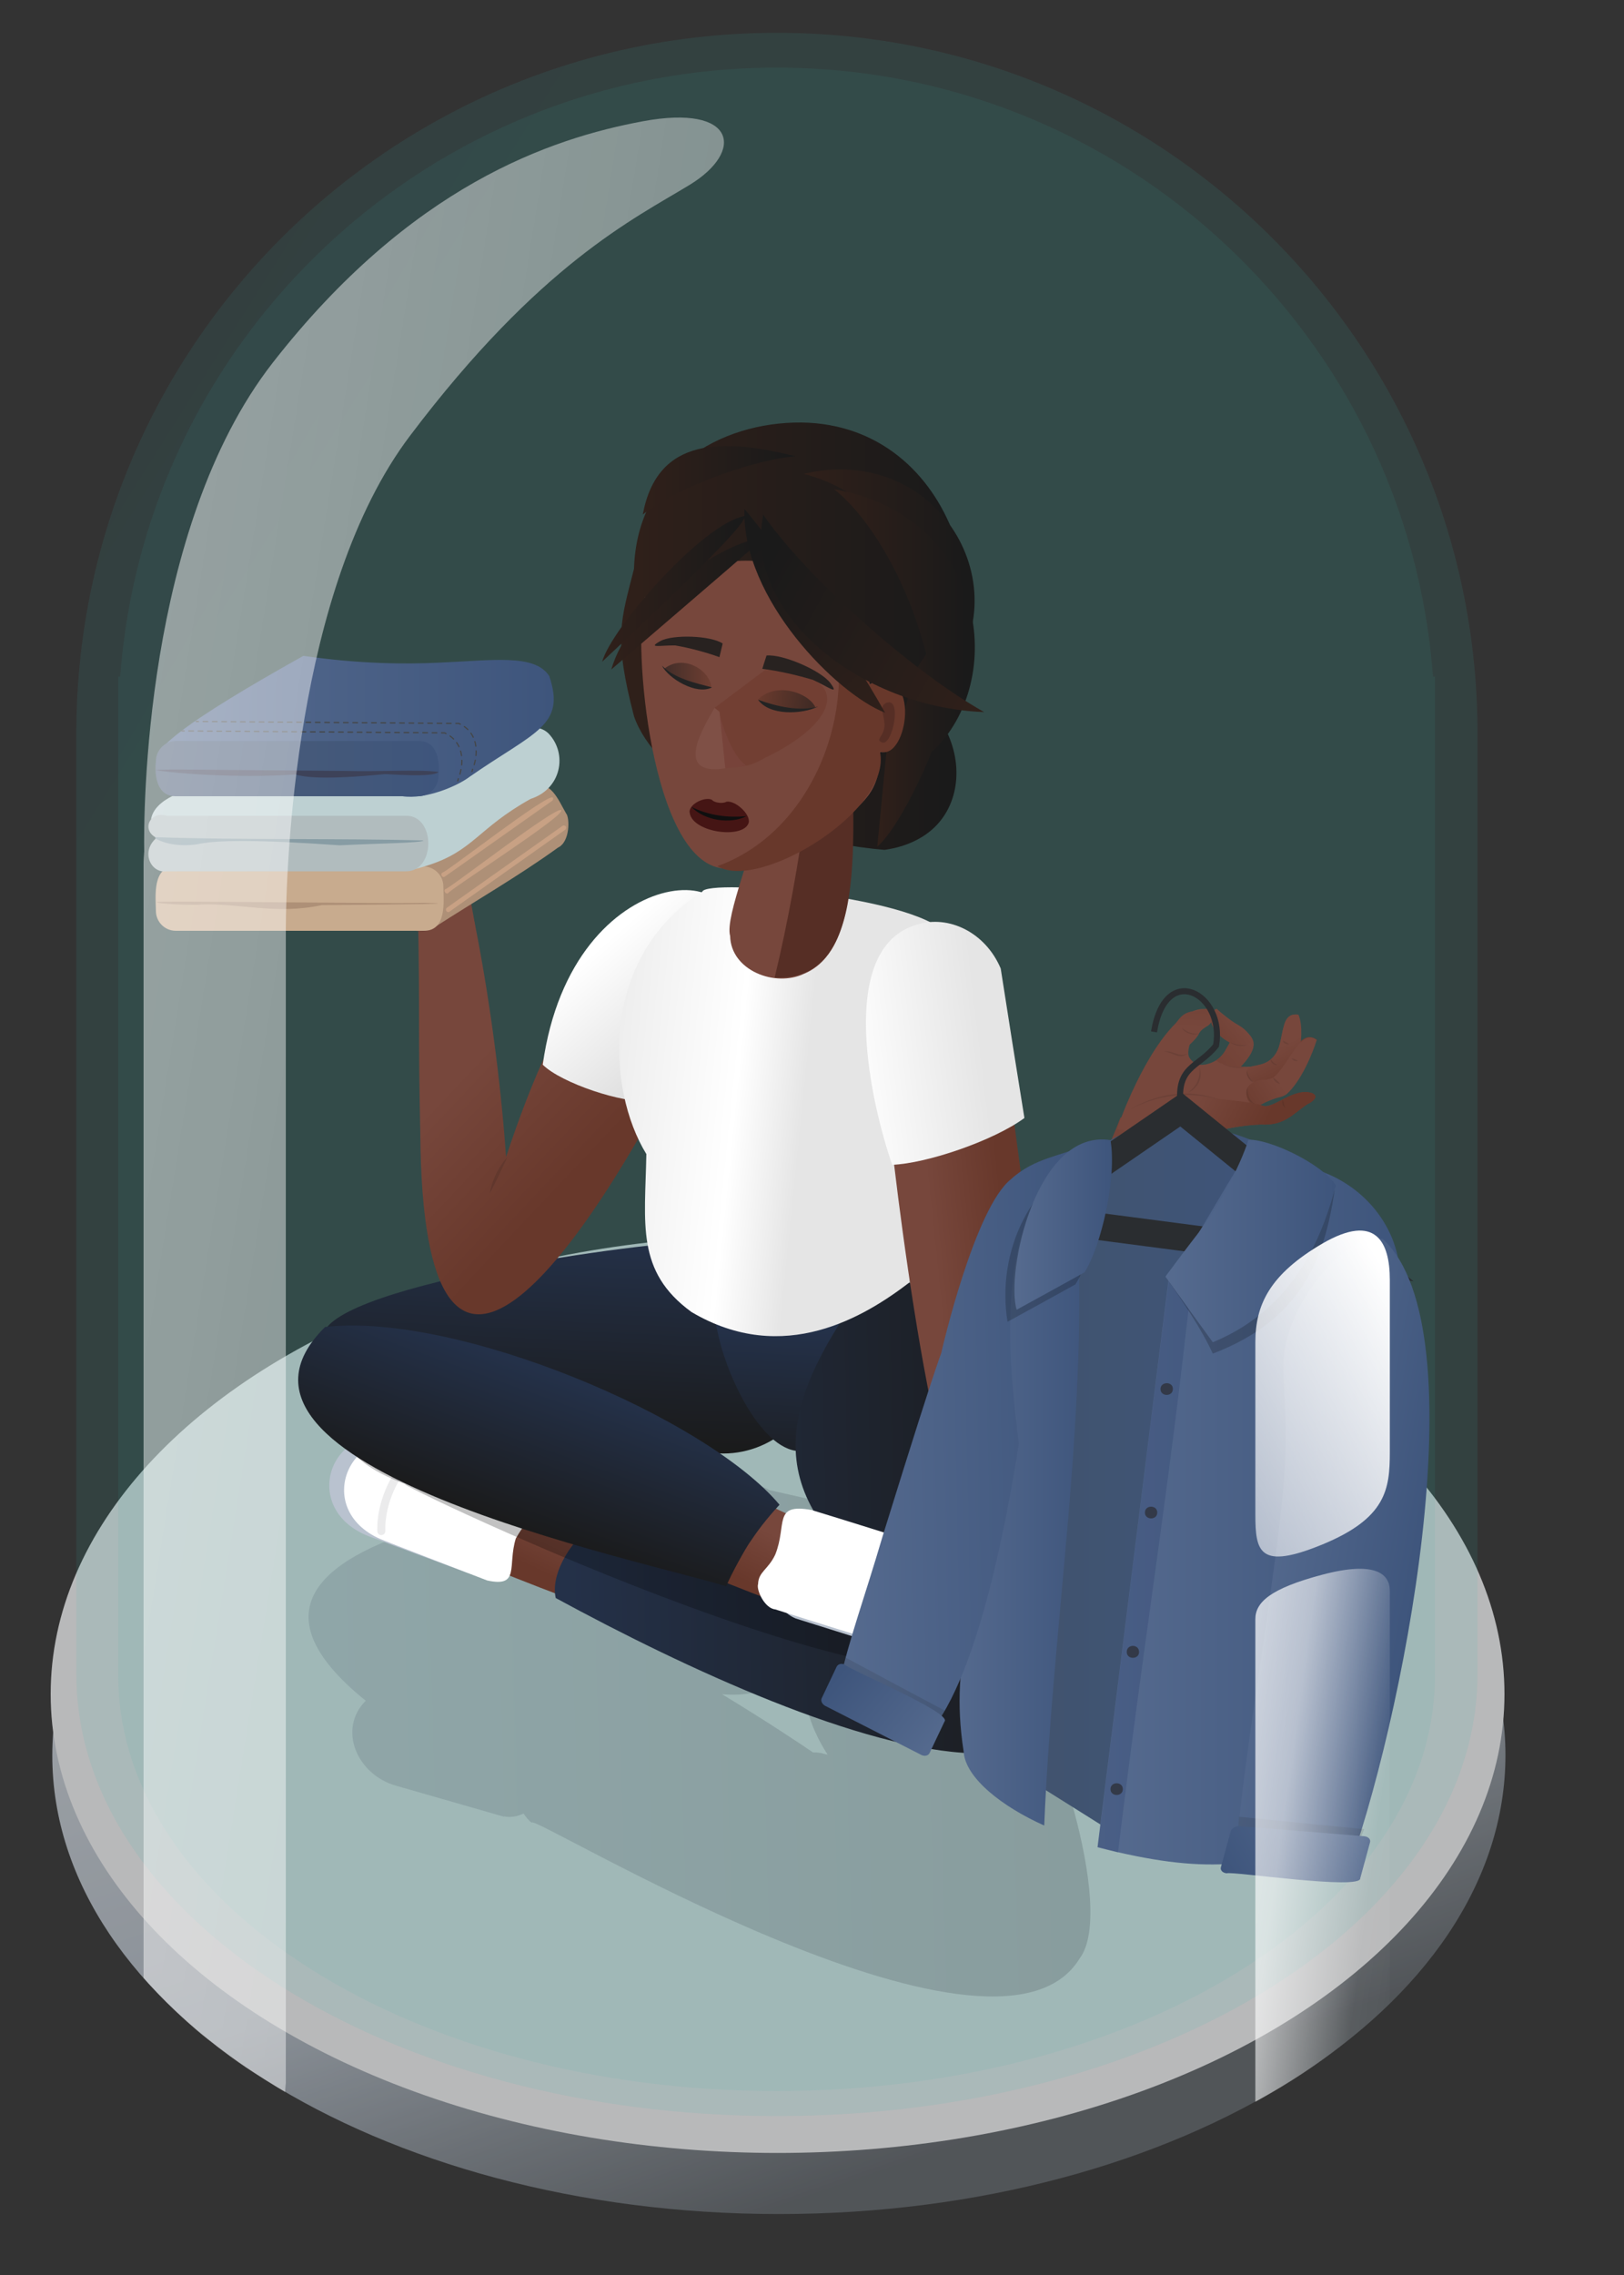
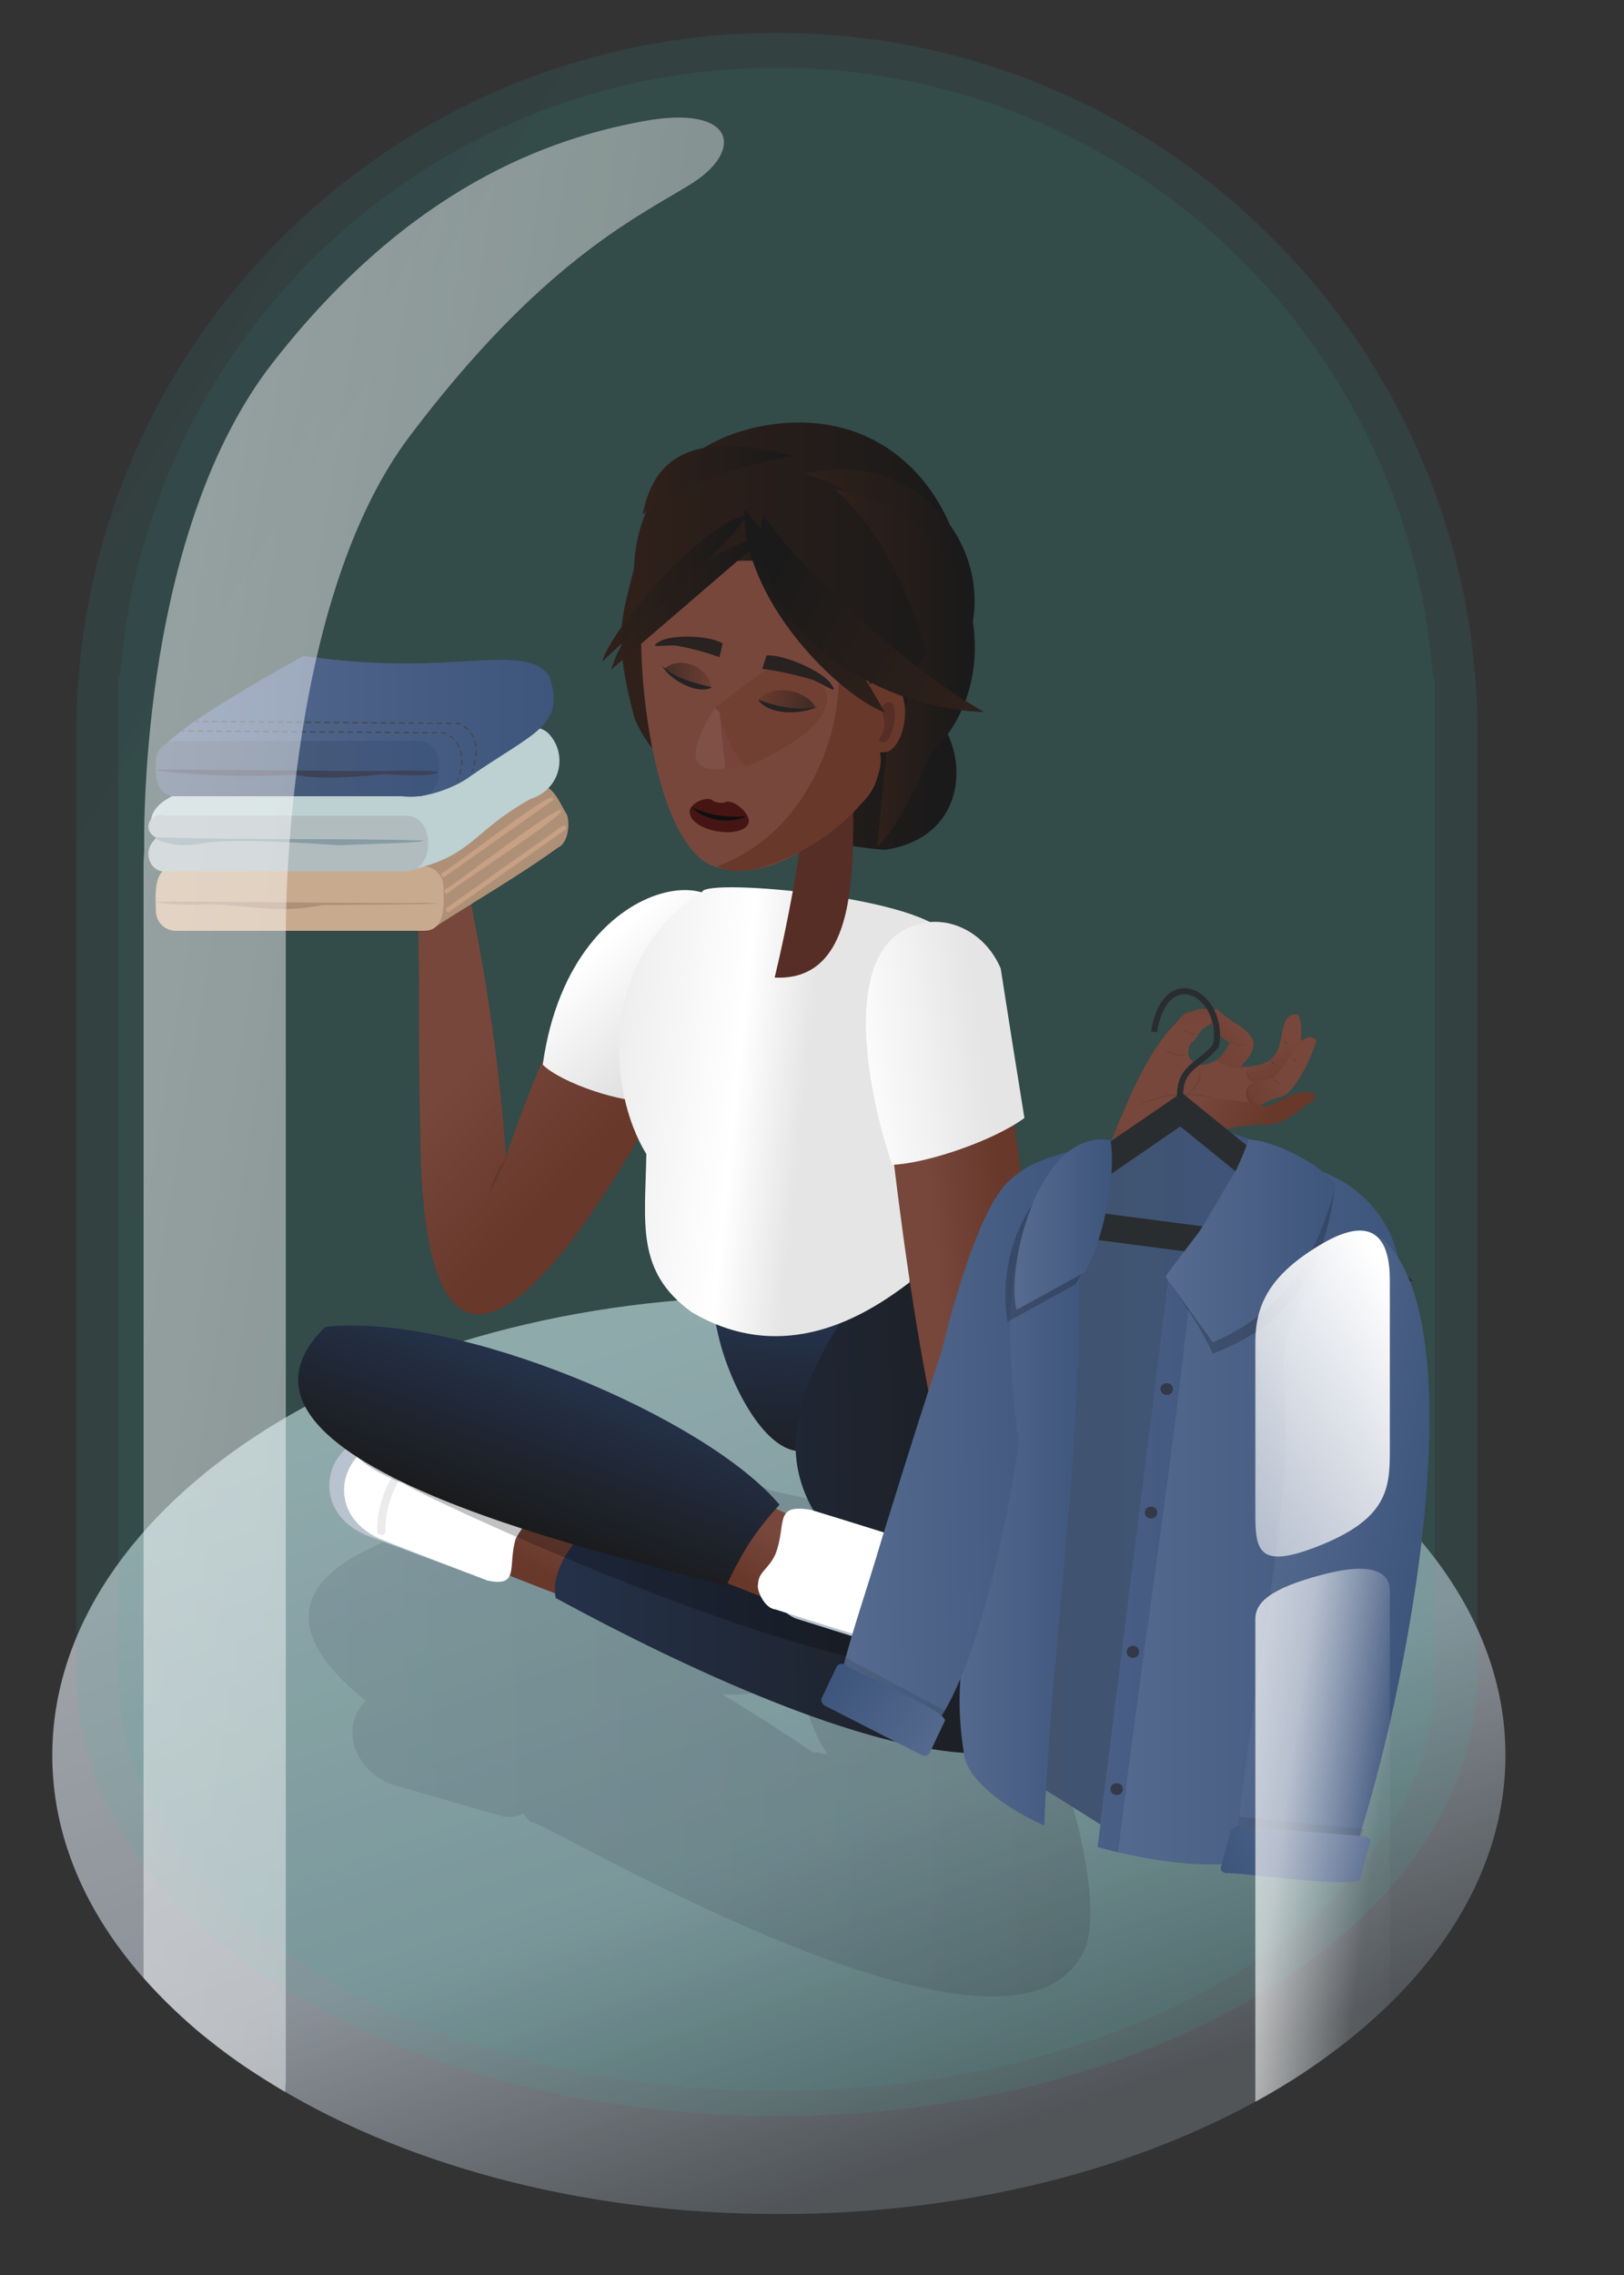
<svg xmlns="http://www.w3.org/2000/svg" version="1.1" id="Layer_1" x="0px" y="0px" viewBox="0 0 500 700" style="enable-background:new 0 0 500 700;" xml:space="preserve">
  <rect x="0" y="0" width="500" height="700" fill="#333333" stroke="none" />
  <style type="text/css">
	.st0{opacity:0.73;}
	.st1{fill:#3D4852;fill-opacity:0;}
	.st2{fill:url(#SVGID_1_);}
	.st3{fill:#E9EAEC;}
	.st4{opacity:0.11;fill:url(#SVGID_00000011729752231748734320000015894524903195063713_);enable-background:new    ;}
	.st5{opacity:9.000000e-02;fill:url(#SVGID_00000072245362853611530970000003785921060342939540_);enable-background:new    ;}
	.st6{fill:url(#SVGID_00000002344498058800856370000000963867352548325798_);}
	.st7{fill:url(#SVGID_00000099620269782466016260000002177020098808910753_);}
	.st8{fill:url(#SVGID_00000038372775483938094200000009532607737628318135_);}
	.st9{fill:url(#SVGID_00000168095878267181424340000011731363261191029930_);}
	.st10{fill:url(#SVGID_00000068642384388781746220000018193800941785721254_);}
	.st11{opacity:0.21;fill:url(#SVGID_00000088107236384728836360000000237837216090141374_);enable-background:new    ;}
	.st12{fill:url(#SVGID_00000078013052288352030090000010674809209636403345_);}
	.st13{fill:#B9C2CF;}
	.st14{fill:#FFFFFF;}
	
		.st15{opacity:0.14;fill:none;stroke:#6D6F72;stroke-width:2.476;stroke-linecap:round;stroke-linejoin:round;stroke-miterlimit:4;enable-background:new    ;}
	.st16{fill:url(#SVGID_00000083792461813949467160000012927308819784709558_);}
	.st17{fill:url(#SVGID_00000150070364864436102240000015036029867106937218_);}
	.st18{fill:url(#SVGID_00000140727165237094709810000003265213670276814498_);}
	.st19{fill:url(#SVGID_00000153671625295687182440000003104356788532122262_);}
	.st20{fill:url(#Union_51_00000076565775685834592190000008402076176949202604_);}
	.st21{fill:url(#Path_6364_00000114789059169677671960000000259175179144878235_);}
	.st22{fill:url(#Path_6365_00000030474630654332075210000011504678022389093778_);}
	.st23{fill:url(#Path_6363_00000065789026683638799240000017594131740174547092_);}
	.st24{opacity:0.12;}
	.st25{fill:#191512;}
	.st26{opacity:0.24;enable-background:new    ;}
	.st27{opacity:0.15;}
	.st28{fill:url(#SVGID_00000012438324485866812450000008550407964051691707_);}
	.st29{fill:url(#SVGID_00000067914562565109529720000004822671107427935927_);}
	.st30{fill:#77473C;}
	.st31{fill:#562E25;}
	.st32{fill:#68382B;}
	.st33{fill:#451514;}
	.st34{fill:#0F0F0F;}
	.st35{opacity:0.56;fill:url(#SVGID_00000049905276677531963010000016211559304193920648_);enable-background:new    ;}
	.st36{fill:#232323;}
	.st37{fill:#723F33;}
	.st38{fill:#77433A;}
	.st39{fill:#7F5046;}
	.st40{fill:#282220;}
	.st41{opacity:0.56;fill:url(#SVGID_00000063610894247005159250000005514636378288614818_);enable-background:new    ;}
	.st42{fill:url(#SVGID_00000145018846794698164750000006700368840795001529_);}
	.st43{fill:url(#Union_51_00000073722404531618679830000012692876268317582515_);}
	.st44{fill:url(#SVGID_00000096041962960343241590000010838695421717958839_);}
	.st45{fill:url(#Path_6362_00000162346872157548296250000013543291952291588286_);}
	.st46{fill:url(#Path_6364_00000084488197036306136110000010692188107316076216_);}
	.st47{fill:url(#Path_6365_00000151541881833163988700000011132550279041063074_);}
	.st48{fill:url(#Path_6363_00000096050862085914505700000006960409723979530897_);}
	.st49{fill:url(#SVGID_00000152251046947529316690000013602028991022353805_);}
	.st50{opacity:0.18;}
	.st51{fill:url(#Path_6362_00000089537689136052353560000009660561472832471979_);}
	.st52{fill:url(#Path_6362_00000138567838372243949060000018132362850360499079_);}
	.st53{fill:url(#Path_6362_00000163783519725940075370000012715415464244526001_);}
	.st54{fill:url(#SVGID_00000063594396568483236380000007796815177331102594_);}
	.st55{fill:url(#SVGID_00000044154817621347655550000015782044129592274876_);}
	.st56{fill:url(#SVGID_00000019657895514175418900000010837332863898822559_);}
	.st57{fill:url(#SVGID_00000013165405224987441050000005116246676697894036_);}
	.st58{fill:url(#SVGID_00000167391527887322775280000008184992407954021775_);}
	.st59{fill:url(#SVGID_00000155858432297904871640000000000993630147959690_);}
	
		.st60{opacity:0.14;fill:none;stroke:#6D6F72;stroke-width:2.476;stroke-linecap:round;stroke-linejoin:round;enable-background:new    ;}
	.st61{fill:url(#Path_6362_00000014599119795719879510000013280784340815772806_);}
	.st62{fill:#AE9077;}
	.st63{fill:#C8AB8E;}
	.st64{fill:#BDD0D2;}
	.st65{fill:#B1BCBE;}
	.st66{fill:url(#SVGID_00000061451568027908977330000014351068408025530511_);}
	.st67{fill:url(#SVGID_00000183956505168563209580000007298171995350287511_);}
	.st68{fill:none;stroke:#444647;stroke-width:0.362;stroke-linecap:round;stroke-miterlimit:10;}
	.st69{fill:none;stroke:#444647;stroke-width:0.362;stroke-linecap:round;stroke-miterlimit:10;stroke-dasharray:1.441,1.441;}
	.st70{fill:#879CA4;}
	.st71{fill:#3D4259;}
	.st72{fill:#C8A184;}
	.st73{opacity:0.49;fill:url(#SVGID_00000172408213723552583060000008544392911775728309_);enable-background:new    ;}
	.st74{fill:url(#SVGID_00000146459551420245876810000018220357375302836397_);}
	.st75{fill:none;stroke:#2A2D30;stroke-width:1.857;stroke-miterlimit:10;}
	.st76{fill:none;stroke:#2A2D30;stroke-width:8.354;stroke-miterlimit:10;}
	.st77{fill:url(#Union_30_00000116931128885074958440000006403007508404370340_);}
	.st78{fill:url(#Union_30_00000080894594251508343540000003781343798820608180_);}
	.st79{fill:url(#Path_7051_00000027597165775830356250000003586263685699447478_);}
	.st80{fill:url(#Path_7050_00000023257848706480722050000007109149491023613078_);}
	.st81{opacity:0.4;fill:#1C2D63;}
	.st82{fill:#5B6B77;}
	.st83{opacity:0.84;fill:#353535;enable-background:new    ;}
	.st84{opacity:0.14;fill:#232323;}
	.st85{fill:url(#SVGID_00000043433537401189482720000014632401696179455924_);}
	.st86{fill:url(#SVGID_00000073692870387145465790000003434253896317989565_);}
	.st87{opacity:0.2;fill:#1C2D63;}
	.st88{opacity:0.2;fill:#020202;enable-background:new    ;}
	.st89{fill:url(#Path_7044_00000064312735065300737310000003826308167029284513_);}
	.st90{fill:url(#Path_7046_00000071556290222559185440000007931105404046280336_);}
	.st91{fill:url(#SVGID_00000179636569639618502580000001306709127366919094_);}
	.st92{fill:url(#SVGID_00000104696443955410413500000000481255740179977124_);}
</style>
  <g transform="translate(-10 17.847)" class="st0">
    <path class="st1" d="M268.8,376.7c124.5,0,225.6,66.1,225.6,147.7S393.4,672,268.8,672S43.3,605.9,43.3,524.3   S144.3,376.7,268.8,376.7z" />
    <linearGradient id="SVGID_1_" gradientUnits="userSpaceOnUse" x1="-2592.903" y1="-0.122" x2="-2592.558" y2="0.51" gradientTransform="matrix(542.113 0 0 342.142 1405802.125 455.083)">
      <stop offset="0" style="stop-color:#CDD2D8" />
      <stop offset="0.606" style="stop-color:#A9B2BC" />
      <stop offset="1" style="stop-color:#5C6166" />
    </linearGradient>
    <path class="st2" d="M248.9,381c123.6,0,224.6,63.2,224.6,141.2S373.3,663.4,249.8,663.4S26.1,600.2,26.1,522.3   S125.4,381,248.9,381z" />
-     <ellipse class="st3" cx="249.4" cy="503.4" rx="223.8" ry="141.2" />
  </g>
  <linearGradient id="SVGID_00000103243029059319125140000013641747374560114068_" gradientUnits="userSpaceOnUse" x1="-2613.06" y1="-2.398066e-02" x2="-2612.808" y2="0.21" gradientTransform="matrix(522.585 0 0 776.608 1365519.125 2.096)">
    <stop offset="0" style="stop-color:#4389A6" />
    <stop offset="1" style="stop-color:#33B5A9" />
  </linearGradient>
  <path style="opacity:0.11;fill:url(#SVGID_00000103243029059319125140000013641747374560114068_);enable-background:new    ;" d="  M23.5,515.1c0-0.1,0-0.1,0-0.2l0,0V223.9l0,0c1-118.3,97.1-213.8,215.7-213.8s214.7,95.6,215.7,213.8l0,0v290.9l0,0  c0,0.1,0,0.1,0,0.2c0,75.2-96.6,136.1-215.7,136.1S23.5,590.2,23.5,515.1z" />
  <linearGradient id="SVGID_00000141435401335024156220000013921734740388072613_" gradientUnits="userSpaceOnUse" x1="-2612.743" y1="-2.661093e-02" x2="-2612.491" y2="0.207" gradientTransform="matrix(491.13 0 0 754.402 1283185.375 14.837)">
    <stop offset="0" style="stop-color:#4389A6" />
    <stop offset="1" style="stop-color:#33B5A9" />
  </linearGradient>
  <path style="opacity:9.000000e-02;fill:url(#SVGID_00000141435401335024156220000013921734740388072613_);enable-background:new    ;" d="  M36.4,515.5V208.2H37c7.8-104.8,95.3-187.4,202.1-187.4s194.3,82.6,202.1,187.4h0.6v307.3c0,70.7-90.7,127.9-202.7,127.9  S36.4,586.1,36.4,515.5z" />
  <linearGradient id="SVGID_00000171708273047520459180000007462479153130028678_" gradientUnits="userSpaceOnUse" x1="191.222" y1="195.722" x2="297.623" y2="195.722">
    <stop offset="0" style="stop-color:#30201A" />
    <stop offset="0.941" style="stop-color:#1A1A1A" />
  </linearGradient>
  <path style="fill:url(#SVGID_00000171708273047520459180000007462479153130028678_);" d="M195.2,220.4c-6.4-24.5-4-29.5,0-45.4h0  c0.9-30.3,26.3-45.2,51.6-45c48.2,0.7,63.5,62.1,40,88.1c8.9,10.2,10,24.1,3.6,33.3c-5.9,8.5-16.1,9.8-18.1,10.1  C231.3,257.9,201.5,238.6,195.2,220.4z" />
  <linearGradient id="SVGID_00000067198694367260703450000016333335449085626240_" gradientUnits="userSpaceOnUse" x1="270.087" y1="227.423" x2="294.375" y2="227.423">
    <stop offset="0" style="stop-color:#30201A" />
    <stop offset="0.941" style="stop-color:#1A1A1A" />
  </linearGradient>
  <path style="fill:url(#SVGID_00000067198694367260703450000016333335449085626240_);" d="M292.6,194.4c7.9,11.4-13,58.2-22.5,66.1  c1-10.7,2.1-21.4,3.1-32.1c3.5-3.1,7.5-14.5,6.7-18.9C287.8,196.3,291.1,193.8,292.6,194.4z" />
  <linearGradient id="SVGID_00000029751247231613877310000004929759015185894022_" gradientUnits="userSpaceOnUse" x1="247.354" y1="177.319" x2="300.005" y2="177.319">
    <stop offset="0" style="stop-color:#30201A" />
    <stop offset="0.941" style="stop-color:#1A1A1A" />
  </linearGradient>
  <path style="fill:url(#SVGID_00000029751247231613877310000004929759015185894022_);" d="M247.4,145.8c41.5-9.8,67.9,35.5,43,64.5  C293.2,194.7,281.5,154.5,247.4,145.8z" />
  <linearGradient id="SVGID_00000143611143326043825490000009341659298638648741_" gradientUnits="userSpaceOnUse" x1="197.905" y1="147.817" x2="245.04" y2="147.817">
    <stop offset="0" style="stop-color:#30201A" />
    <stop offset="0.941" style="stop-color:#1A1A1A" />
  </linearGradient>
  <path style="fill:url(#SVGID_00000143611143326043825490000009341659298638648741_);" d="M245,140.4c-22.3-5.5-42.6-6.2-47.1,17.9  C209.3,149.4,233.1,141.2,245,140.4z" />
  <linearGradient id="SVGID_00000006707970710380045800000008728583706709249978_" gradientUnits="userSpaceOnUse" x1="256.753" y1="190.914" x2="300.074" y2="190.914">
    <stop offset="0" style="stop-color:#30201A" />
    <stop offset="0.941" style="stop-color:#1A1A1A" />
  </linearGradient>
  <path style="fill:url(#SVGID_00000006707970710380045800000008728583706709249978_);" d="M256.8,150.5c47.2,8.6,53.5,59.1,30.2,80.8  C292,208,276.1,166,256.8,150.5z" />
  <linearGradient id="SVGID_00000122698234063196818760000005556341361954993066_" gradientUnits="userSpaceOnUse" x1="-2609.034" y1="-4.292407e-02" x2="-2608.209" y2="-5.783631e-02" gradientTransform="matrix(291.511 0 0 192.54 760656.875 545.45)">
    <stop offset="0" style="stop-color:#536473" />
    <stop offset="1" style="stop-color:#303740" />
  </linearGradient>
  <path style="opacity:0.21;fill:url(#SVGID_00000122698234063196818760000005556341361954993066_);enable-background:new    ;" d="  M163.8,560.9c-1.1-0.8-1.9-1.8-2.6-2.9c-1.9,0.9-3.9,1.3-6,0.9v0.1c-1.1-0.3-32.1-9.2-33.1-9.5c-12.3-3.4-18.2-17.5-9.5-26.2  c-70.4-56.7,91.6-66.1,115.5-67.3c3.1,0.2,6.1,1,8.8,2.5l20,4.5c5.4-1.1,11.1,0.2,15.7,3.5c5.9-13.8,35.2,35.4,40.7,50.8  c9.2,7.3,30.6,70.2,19.1,85.3C306.3,645.5,161.2,556.3,163.8,560.9z M253.5,539.6l1.3,0.3c-3.7-5.8-6.6-12.4-7-19.3  c-2.4-0.6-4.5-1.7-6.4-3.4c-5.7,3.5-12.4,4.7-19.1,4.1c13.4,8.1,23.9,15.1,28,17.9c0.7,0,1.5,0,2.2,0.2v-0.1L253.5,539.6z" />
  <linearGradient id="SVGID_00000080169782103780358250000006190491935756533939_" gradientUnits="userSpaceOnUse" x1="-2591.297" y1="-8.692" x2="-2590.314" y2="-8.648" gradientTransform="matrix(-18.397 23.419 -68.312 -30.865 -48080.148 60882.656)">
    <stop offset="0" style="stop-color:#77473C" />
    <stop offset="0.26" style="stop-color:#77473C" />
    <stop offset="0.849" style="stop-color:#68382B" />
    <stop offset="1" style="stop-color:#68382B" />
  </linearGradient>
  <path style="fill:url(#SVGID_00000080169782103780358250000006190491935756533939_);" d="M211.2,479.2L195.3,499  c-14.7-4.7-43.4-15.9-57.2-22l14.2-20.5C155.1,454.1,212.7,476.3,211.2,479.2z" />
  <path class="st13" d="M144.3,484.1c-10.3-3.8-20.6-7.6-31-11.5c-22-8.8-10.8-37.5,11.3-29.1l32.1,12.5  C152.4,465.1,148.1,474.9,144.3,484.1z" />
  <path class="st14" d="M150,486.3c-0.8-0.3-31.7-12.2-32.8-12.7c-21.6-9.4-9.1-37.2,12-28.9c0.6,0.2,32.1,12.5,32.1,12.5v0.1  c7,7,1.7,8.5-2.5,16.1C156.2,481.8,160.2,488.5,150,486.3z" />
  <path class="st15" d="M133.4,445.5c-10.2,2.4-16.3,15.8-16,25.6" />
  <linearGradient id="SVGID_00000000916103927552236730000009098623393529263010_" gradientUnits="userSpaceOnUse" x1="-2620.62" y1="-13.436" x2="-2619.794" y2="-13.45" gradientTransform="matrix(-4.127 79.294 -185.386 -9.65 -13130.98 208047.984)">
    <stop offset="0" style="stop-color:#243149" />
    <stop offset="1" style="stop-color:#1A1A1A" />
  </linearGradient>
-   <path style="fill:url(#SVGID_00000000916103927552236730000009098623393529263010_);" d="M252.3,419.1  c-0.8,16.3-14.8,28.9-31.1,28.1c-0.5-0.1-95.7-5-96.3-5c-16.5-0.6-27.1-16.8-25.5-31.3c2.9-16.1,105.8-30,121.8-29.1  C239.6,380,253.1,401.5,252.3,419.1z" />
  <linearGradient id="SVGID_00000163073434216903649250000014575501411925303954_" gradientUnits="userSpaceOnUse" x1="-2611.923" y1="-34.947" x2="-2611.305" y2="-34.805" gradientTransform="matrix(17.066 80.244 -70.066 14.902 42376.598 210522.031)">
    <stop offset="0" style="stop-color:#243149" />
    <stop offset="1" style="stop-color:#1A1A1A" />
  </linearGradient>
  <path style="fill:url(#SVGID_00000163073434216903649250000014575501411925303954_);" d="M281.2,410.6c4.4,26.8-13.1,31.5-33,35.7  c-12.1,2.6-23.9-21-27.1-35.7c-3.1-14.7-8.6-25.9,3.5-28.5l29.1,6.5C265.8,386.1,278.1,396,281.2,410.6z" />
  <linearGradient id="SVGID_00000065059652995700285740000004386162592574631329_" gradientUnits="userSpaceOnUse" x1="-2605.712" y1="6.992511e-03" x2="-2604.948" y2="-6.709663e-03" gradientTransform="matrix(212.754 0 0 182.974 554545.25 465.038)">
    <stop offset="0" style="stop-color:#243149" />
    <stop offset="1" style="stop-color:#1A1A1A" />
  </linearGradient>
  <path style="fill:url(#SVGID_00000065059652995700285740000004386162592574631329_);" d="M181.5,470.7c14.8,5.6,29.5,11.1,44.2,16.8  c0.6,0.3,49,7.6,49.4,8.3c-2.1-3.2-3.8-6.6-5.2-10.2c-39-29.6-27-58.9,0-94.6c5.9-10.3,34.7,36.4,40,51.9  c77.9,148.9-58.6,92.4-138.8,48.8C169.2,483.4,177.5,472.4,181.5,470.7z" />
  <linearGradient id="SVGID_00000145780837213612535270000008833479443990144436_" gradientUnits="userSpaceOnUse" x1="-4336.141" y1="1317.223" x2="-4315.888" y2="1324.375" gradientTransform="matrix(-0.977 -0.214 0.214 -0.977 -4405.394 614.575)">
    <stop offset="0" style="stop-color:#77473C" />
    <stop offset="0.18" style="stop-color:#77473C" />
    <stop offset="0.941" style="stop-color:#68382B" />
  </linearGradient>
  <path style="fill:url(#SVGID_00000145780837213612535270000008833479443990144436_);" d="M144.1,272.5c-2.2-7.7-8.4-27.2-14.5-27.9  c-3.8-1.3-3.7-2.6-5-0.9c-0.2-0.4-0.6-0.7-0.9-0.9c-9.4,5.8-18,4.5-10.8,16c-18.2-2.6-5.1-18.5-14.3-19.2c-0.6,2.9-1.2,5.9-1.7,8.7  c-1.3-2.3-2.8-3.4-5.3-2.3c1.9,6.1,3.9,12.1,5.8,18.2c3.2,1.2,4.9,3.5,8.4,4.9c-5.3,0.9-4.9-1.8-11.5-5.5c-2.6-2.1-9.1-1.5-4,2.4  c3.9,3.8,5.5,7.9,12.9,9c8.8,2.1,16,6.4,24.3,9.7c0.2,0.6,0.5,1.2,0.9,1.9 M128.4,286.3c5.9-0.4,11.9-0.8,17.9-1.3  c-0.7-4.2-1.5-8.4-2.2-12.6 M122.5,248.5c0.6-0.7,1.4-1.5,1.9-2.3c0.2,2.4,2.1,2.3,3.1,4.9c0.2,1.1,1.4,3.1,2.1,4  c1.2,9.4-11.1,5.6-12.1-3.1C120,250.9,121.6,249.5,122.5,248.5z" />
  <linearGradient id="Union_51_00000101081619843101682750000018304017958160092089_" gradientUnits="userSpaceOnUse" x1="-3048.129" y1="-1.569" x2="-3047.743" y2="-1.258" gradientTransform="matrix(164.248 8.717 -8.189 154.303 500760.719 27124.516)">
    <stop offset="0" style="stop-color:#77473C" />
    <stop offset="0.26" style="stop-color:#77473C" />
    <stop offset="0.85" style="stop-color:#68382B" />
    <stop offset="1" style="stop-color:#68382B" />
  </linearGradient>
  <path id="Union_51_00000108267955405790201060000001086634613522996405_" style="fill:url(#Union_51_00000101081619843101682750000018304017958160092089_);" d="  M129.4,348.8c-0.7-31.8-0.1-36.5-0.7-67.2c5.6-0.2,11.2-0.6,16.8-0.8c4.8,23.1,8.7,51.6,10.3,75.2c15.8-47.6,37.7-87.5,56.6-35.1  C179,387.4,130.2,455.5,129.4,348.8z" />
  <linearGradient id="Path_6364_00000055703882620443881230000015540173621981533884_" gradientUnits="userSpaceOnUse" x1="-2859.566" y1="2.116" x2="-2859.674" y2="2.502" gradientTransform="matrix(14.374 -0.664 1.981 43.13 41203.582 -1740.487)">
    <stop offset="0" style="stop-color:#77473C" />
    <stop offset="1" style="stop-color:#68382B" />
  </linearGradient>
  <path id="Path_6364_00000078731979000971601840000011523743190020943238_" style="fill:url(#Path_6364_00000055703882620443881230000015540173621981533884_);" d="  M96.3,250.7c-0.7-2.3,0.2-8.7,2.1-11.2c6.6-0.2,1.9,11.7,5.3,14.6c2.3,3.5,6.6,3.1,6.9,5.2c0.1,3.1-4.6,4-6.3,2.9  C99.7,260.7,97,255.1,96.3,250.7z" />
  <linearGradient id="Path_6365_00000109720617693447086200000015486353070130381481_" gradientUnits="userSpaceOnUse" x1="-2930.035" y1="-0.927" x2="-2929.206" y2="0.347" gradientTransform="matrix(21.855 -2.997805e-02 4.237572e-02 33.942 64134.68 197.449)">
    <stop offset="4.730976e-02" style="stop-color:#77473C" />
    <stop offset="0.494" style="stop-color:#68382B" />
  </linearGradient>
  <path id="Path_6365_00000083806031577850333770000013293181273515779761_" style="fill:url(#Path_6365_00000109720617693447086200000015486353070130381481_);" d="  M97.3,264.1c-3.5-4.7-5.4-13.5-5.8-18.2c3.7-1.5,5.8,1.7,6.4,6.2c1.5,2.6,3.1,5.2,4.5,7.8c2.4,1.7,4.5,1.2,6.4,3.4  c1.8,1.9,0.2,6.4-2.8,6.2c-1.2,0-1.6-0.8-4-2.5C99.5,265.3,98.6,265.5,97.3,264.1z" />
  <linearGradient id="Path_6363_00000103952577159968981010000002833134819465836467_" gradientUnits="userSpaceOnUse" x1="-3018.113" y1="12.26" x2="-3019.215" y2="12.286" gradientTransform="matrix(60.137 -14.954 12.989 52.262 181459.625 -45499.398)">
    <stop offset="0" style="stop-color:#77473C" />
    <stop offset="0.318" style="stop-color:#77473C" />
    <stop offset="0.988" style="stop-color:#68382B" />
  </linearGradient>
  <path id="Path_6363_00000039812906154408605180000001084550014244563110_" style="fill:url(#Path_6363_00000103952577159968981010000002833134819465836467_);" d="  M127.5,284.4c-8.3-3.2-15.5-7.5-24.3-9.7c-7.3-1.1-9-5.2-12.9-9c-1.2-0.8-3.1-3-0.8-3.5c5.5-1,10.9,7,13.9,6.8  c5.8-0.7,15,1.2,21.4,0.7C161.9,272.5,135.3,299,127.5,284.4z" />
  <g class="st24">
    <path class="st25" d="M97,268.4c0.3-0.8,0.7-1.6,1.2-2.4C98.3,266.9,97.8,267.9,97,268.4L97,268.4z" />
  </g>
  <g class="st24">
    <path class="st25" d="M106.5,268.8c2-0.6,3.1-2.7,3-4.7C110.4,266,108.7,269.1,106.5,268.8L106.5,268.8z" />
  </g>
  <g class="st24">
    <path class="st25" d="M108,262.5c1.1-0.6,2.2-1.9,2.6-3.1C111,260.4,109.3,262.7,108,262.5L108,262.5z" />
  </g>
  <g class="st24">
    <path class="st25" d="M102.4,259.9c-0.4,0.9-1.6,1.6-2.6,1.5C100.7,260.8,101.5,260.3,102.4,259.9z" />
  </g>
  <g class="st24">
    <path class="st25" d="M101.9,255.8c0.8-0.2,1.7-0.6,2.2-1.2C104.3,255.5,102.6,256.3,101.9,255.8L101.9,255.8z" />
  </g>
  <g class="st24">
    <path class="st25" d="M95.8,253.3c0.7-0.2,1.3-0.3,2.1-0.4C97.6,253.6,96.5,253.7,95.8,253.3L95.8,253.3z" />
  </g>
  <g class="st24">
    <path class="st25" d="M99.5,248.7c0.7-0.2,1.3-0.3,2-0.6C101.3,248.9,100.2,249.2,99.5,248.7L99.5,248.7z" />
  </g>
  <g class="st24">
    <path class="st25" d="M128.8,286.7c2.3-0.3,4.6-1.5,6.3-3C134,285.5,130.8,287.1,128.8,286.7L128.8,286.7z" />
  </g>
  <g class="st24">
    <path class="st25" d="M125.2,261.3c-1,3.3-0.3,5.7,1.8,8.3C124.4,267.7,123.6,264.3,125.2,261.3L125.2,261.3z" />
  </g>
  <g class="st24">
    <path class="st25" d="M117.3,269.8c10-1.2,19.1,1.7,26.5,8.6C135.9,272.1,127.3,269.1,117.3,269.8L117.3,269.8z" />
  </g>
  <path class="st26" d="M106.6,438.5c0,0,1.3-8.7,12.4-5.4c49.9,14.6,110.1,30.8,154.1,41c23.2,8.4,41.8,16.7,36.6,30  c-7.1,39-192.1-49.4-184.8-47.4C101.7,448.1,106.6,438.5,106.6,438.5z" />
  <g class="st27">
    <path class="st25" d="M156.2,356c-1.7,3.8-3.5,7.5-5.4,11.2C151.5,363.1,153.4,359.2,156.2,356L156.2,356z" />
  </g>
  <linearGradient id="SVGID_00000170265420218102116100000005683253129871272108_" gradientUnits="userSpaceOnUse" x1="-2554.827" y1="-29.217" x2="-2550.179" y2="-27.733" gradientTransform="matrix(24.943 19.498 -33.722 43.138 62927.262 51363.359)">
    <stop offset="0" style="stop-color:#FFFFFF" />
    <stop offset="0.502" style="stop-color:#C0C0C0" />
    <stop offset="0.509" style="stop-color:#808080" />
    <stop offset="0.74" style="stop-color:#808080" />
    <stop offset="1" style="stop-color:#808080" />
  </linearGradient>
  <path style="fill:url(#SVGID_00000170265420218102116100000005683253129871272108_);" d="M167.1,327.6c9.1-65.3,70.5-63.9,53.8-33.8  c-7,14.9-13.9,30-21,44.9C192,339.7,172.7,333.2,167.1,327.6z" />
  <linearGradient id="SVGID_00000122689513791742522720000008913794231649366949_" gradientUnits="userSpaceOnUse" x1="247.024" y1="738.664" x2="143.347" y2="749.23" gradientTransform="matrix(1 0 0 -1 0 1082)">
    <stop offset="0" style="stop-color:#E5E5E5" />
    <stop offset="0.202" style="stop-color:#FFFFFF" />
    <stop offset="0.771" style="stop-color:#E4E4E4" />
    <stop offset="1" style="stop-color:#E5E5E5" />
  </linearGradient>
  <path style="fill:url(#SVGID_00000122689513791742522720000008913794231649366949_);" d="M212.9,403.7  c-17.2-12.5-14.3-27.2-13.9-48.6c-12.3-20-14.4-60.7,17.2-80.7c1.1-4.3,70.1,1.7,75.8,14.1c3.1,2.4,3.7,42.9,0.1,45.4  c-2.5,5.1-5.9,8.3-8.3,10.1c-1.2,16.8-2.5,33.8-3.8,50.6C266.4,405,241.3,420.5,212.9,403.7z" />
  <path class="st30" d="M198.5,183.8c31.9-21.9,61.2-11.6,66.9,28c17.5-10.9,15.4,21.2,5.6,19.6c0,12.5-5,15.4-14.6,23.5  c-10.2,8.7-22,14.9-33.8,12.3C200.4,265.1,194.7,198.2,198.5,183.8z" />
-   <path class="st30" d="M230.8,180.6c7.5,2.8,9.3,6.3,14.3,9.7c4.2,2.1,7.7,0.2,12,6.2c5.7,7.8,6.4,21.5,6.4,21.5s-1.7-2.3-1.8-2.2  c-0.2,0.1,0.9,2.1,1,2.2c1.2,2.5,1.4,15.7-1.7,53.8c0.2,2.5,0.1,6-1,10.2c-1.1,4.3-3.6,13.9-12.4,17.6c-8.9,4.3-22.6-1-22.8-11.6  c-1.8-6.1,8.5-29,7.6-35.1C230.2,227.1,229.8,229.8,230.8,180.6z" />
  <path class="st31" d="M262.8,222.5c-1.8,27.2,7.3,79.8-24.3,78.3c4-16.5,7.6-36.3,9.8-53.6C256.1,240,263.5,233.4,262.8,222.5z" />
  <path class="st32" d="M251.4,181.4c6.8,5.4,15.4,21.5,16.4,29.2c16.2-6.7,11.7,23.9,3.1,20.6c4,18.1-37.3,43.2-50,35.3  C254.3,254.5,267.6,208,251.4,181.4z" />
  <path class="st31" d="M272.8,216.3c5.2-2.2,1.9,13.7-1.3,12.1c-2.1-0.8,0.5-1.7,0.8-4.8C272.6,220.6,270.3,217.5,272.8,216.3z" />
  <path class="st33" d="M230.5,253.2c-1.7,5.2-18.1,2.9-18.2-3.6c0.3-2.5,4.9-4.5,6.9-3.5c0.8,1,3.5,1.2,4.4,0.6  C226.2,246.1,231.2,250.5,230.5,253.2z" />
  <g>
    <path class="st34" d="M212.9,248.3c5.3,2.6,11.2,3.4,17,2.8C224.9,253.7,216.9,252.5,212.9,248.3L212.9,248.3z" />
  </g>
  <linearGradient id="SVGID_00000093887840033255480080000009842205362433499826_" gradientUnits="userSpaceOnUse" x1="204.763" y1="874.134" x2="219.088" y2="874.134" gradientTransform="matrix(1 0 0 -1 0 1082)">
    <stop offset="0" style="stop-color:#1A1A1A" />
    <stop offset="0.978" style="stop-color:#68382B" />
  </linearGradient>
  <path style="opacity:0.56;fill:url(#SVGID_00000093887840033255480080000009842205362433499826_);enable-background:new    ;" d="  M219,211.6c-3.6,1.4-13.3-3.2-14.4-5.9C210.7,201,218.9,206.6,219,211.6z" />
  <g>
    <path class="st36" d="M203.8,204.8c3.9,4,10.1,5.3,15.4,6.7C214.5,214,205.8,208.8,203.8,204.8L203.8,204.8z" />
  </g>
  <path id="Path_6623_00000165936866635388514170000003578034846756560282_" class="st37" d="M235.6,206.1  c27.4,0.7,23.4,15.9-0.1,27.1c-12.3,7.3-18.2-1.2-15.5-15.4C225.2,213.9,230.4,210,235.6,206.1z" />
  <path class="st38" d="M221.6,219.7c0.8,4,4.1,13.2,8.1,15.8c-1.9,0.7-7.8,1.1-8.7,0.7c-1-0.7-0.6-2.6-0.2-5  C221.8,224.6,221,216.9,221.6,219.7z" />
  <path class="st39" d="M220,217.8l1.5,1.2l1.8,17.4C206.8,239,217.1,223,220,217.8z" />
  <path class="st40" d="M255.6,210.1c3,4.1-0.6,1.2-5.3-0.9c-4.6-1.4-10.6-2.8-15.6-3.4c0.4-1.4,0.9-2.8,1.3-4.1  C241,201.2,252.7,206.3,255.6,210.1z" />
  <linearGradient id="SVGID_00000124854314614484062890000003788198904854655898_" gradientUnits="userSpaceOnUse" x1="249.837" y1="865.058" x2="232.39" y2="868.296" gradientTransform="matrix(1 0 0 -1 0 1082)">
    <stop offset="0" style="stop-color:#1A1A1A" />
    <stop offset="0.978" style="stop-color:#68382B" />
  </linearGradient>
  <path style="opacity:0.56;fill:url(#SVGID_00000124854314614484062890000003788198904854655898_);enable-background:new    ;" d="  M233.3,215.3c3.2,3.8,15.4,4.3,17.7,2.2C248.6,212.9,238.7,209.8,233.3,215.3z" />
  <g>
    <path class="st36" d="M251.9,217.4c-5.2,2.5-15.1,2.8-18.5-2.1C239.1,217.4,246.3,219,251.9,217.4L251.9,217.4z" />
  </g>
  <linearGradient id="SVGID_00000105387098006036243280000002737572521483524506_" gradientUnits="userSpaceOnUse" x1="-2532.985" y1="2.028" x2="-2531.719" y2="2.085" gradientTransform="matrix(29.822 -3.392 18.236 160.357 75780.25 -8521.92)">
    <stop offset="0" style="stop-color:#77473C" />
    <stop offset="0.26" style="stop-color:#77473C" />
    <stop offset="0.85" style="stop-color:#68382B" />
    <stop offset="1" style="stop-color:#68382B" />
  </linearGradient>
  <path style="fill:url(#SVGID_00000105387098006036243280000002737572521483524506_);" d="M272.9,335.6c12.2-3.4,24.4-6.8,36.6-10.2  c5.7,41,11.1,83.5,16,124.6c-12.1,16.9-19.4,19.1-23.9,18.2C289.3,476.7,274.9,361,272.9,335.6z" />
  <linearGradient id="Union_51_00000100355436244090118170000005345901455874850749_" gradientUnits="userSpaceOnUse" x1="-3075.745" y1="-1.877" x2="-3075.041" y2="-1.95" gradientTransform="matrix(-153.81 -22.786 -22.644 152.852 -472753.625 -69378.547)">
    <stop offset="0" style="stop-color:#77473C" />
    <stop offset="0.26" style="stop-color:#77473C" />
    <stop offset="0.85" style="stop-color:#68382B" />
    <stop offset="1" style="stop-color:#68382B" />
  </linearGradient>
  <path id="Union_51_00000059999676504743165510000014283030034463423915_" style="fill:url(#Union_51_00000100355436244090118170000005345901455874850749_);" d="  M342.4,419.6c5.6-15.7,15.8-55.1,19.6-71.6l-17-4.2c-14,37.3-60,104.3-47.8,122.8C321.6,484.6,331.1,450.5,342.4,419.6z" />
  <linearGradient id="SVGID_00000013884143563377097260000004079797298515425715_" gradientUnits="userSpaceOnUse" x1="-4788.19" y1="998.958" x2="-4803.56" y2="993.558" gradientTransform="matrix(-0.989 -0.146 0.146 -0.989 -4498.972 622.921)">
    <stop offset="0" style="stop-color:#77473C" />
    <stop offset="0.18" style="stop-color:#77473C" />
    <stop offset="0.941" style="stop-color:#68382B" />
  </linearGradient>
  <path style="fill:url(#SVGID_00000013884143563377097260000004079797298515425715_);" d="M362.4,350.6c8.8-1.6,16.7-4.3,25.8-4.6  c7.4,0.4,9.8-3.3,14.4-6.3c1.4-0.6,3.6-2.3,1.5-3.3c-6.9-2.1-12.4,6.4-17.2,3.3c3.7-0.6,5.9-2.6,9.2-3.1c3.1-5.5,6.2-11.1,9.3-16.7  c-2.2-1.5-3.9-0.7-5.7,1.2c0-3,0.1-5.9,0.1-8.9c-9.2-1.2,0.5,17.1-17.8,16c9.2-9.8,0.6-10.3-7.4-17.8c-0.3,0.2-0.8,0.3-1.1,0.7  c-12.2-5.5-26,25.4-29.5,36.2C343.8,347.5,350,348.6,362.4,350.6z M378.7,320.8c-2.6,8.3-15.4,9.7-12.4,0.6c0.8-0.7,2.5-2.4,2.9-3.5  c1.5-2.3,3.3-1.8,4-4.1C374.5,316.8,375.3,318.2,378.7,320.8z" />
  <linearGradient id="Path_6362_00000140693307888931101130000006279558259677317560_" gradientUnits="userSpaceOnUse" x1="-3102.636" y1="-14.465" x2="-3102.414" y2="-15.095" gradientTransform="matrix(-39.532 -18.796 -22.805 47.966 -122620.68 -57301.375)">
    <stop offset="0" style="stop-color:#77473C" />
    <stop offset="0.18" style="stop-color:#77473C" />
    <stop offset="0.941" style="stop-color:#68382B" />
  </linearGradient>
  <path id="Path_6362_00000019641337419628331600000001222824686055473061_" style="fill:url(#Path_6362_00000140693307888931101130000006279558259677317560_);" d="  M372.2,327.3c0.7,5-6,8.8-8.1,8.5c-0.4,0.2-3.5,1.8-6.7,0.4c-8.6-5-3.4-11.4,2.1-18.2c3.2-3.1,3.5-6.8,8.8-6.9  c3.4-0.6,4-1.2,4.6-0.7c0.8,0.7,0.7,2.7-0.1,4c-1,1.7-2.4,1.3-3.7,3.5c-0.4,1.1-2.1,2.8-2.9,3.5  C363.8,324.7,368.6,329.4,372.2,327.3z" />
  <linearGradient id="Path_6364_00000153707568671943724800000008373152374740315282_" gradientUnits="userSpaceOnUse" x1="-3189.241" y1="-10.833" x2="-3189.352" y2="-10.435" gradientTransform="matrix(-13.956 -3.508 -10.514 41.876 -44228.652 -10412.598)">
    <stop offset="0" style="stop-color:#77473C" />
    <stop offset="1" style="stop-color:#68382B" />
  </linearGradient>
  <path id="Path_6364_00000111161426787673150430000001194726183485035925_" style="fill:url(#Path_6364_00000153707568671943724800000008373152374740315282_);" d="  M399.7,323.7c1.1-2.1,1.4-8.5,0.1-11.4c-6.4-1.6-4.2,11.1-8.1,13.3c-3,2.9-7.1,1.7-7.8,3.7c-0.7,3,3.7,4.9,5.5,4.1  C394.4,332.8,398.2,327.9,399.7,323.7z" />
  <linearGradient id="Path_6365_00000176019981704383754080000003732544022190322616_" gradientUnits="userSpaceOnUse" x1="-3147.937" y1="-10.996" x2="-3147.109" y2="-9.721" gradientTransform="matrix(-21.413 -4.373 -6.788 33.256 -67087.352 -13071.233)">
    <stop offset="4.730976e-02" style="stop-color:#77473C" />
    <stop offset="0.494" style="stop-color:#68382B" />
  </linearGradient>
  <path id="Path_6365_00000031170771404031541700000006307554424280079292_" style="fill:url(#Path_6365_00000176019981704383754080000003732544022190322616_);" d="  M396.1,336.7c4.4-3.9,7.9-12.2,9.3-16.7c-5-4-8.9,8.4-13.5,11.6c-2.7,1.2-4.6,0.2-6.9,2c-2.2,1.5-1.4,6.2,1.5,6.7  c1.2,0.2,1.7-0.6,4.5-1.7C393.8,337.4,394.4,337.8,396.1,336.7z" />
  <linearGradient id="Path_6363_00000096761515604994965530000007910116018750891655_" gradientUnits="userSpaceOnUse" x1="-3091.303" y1="-15.212" x2="-3092.405" y2="-15.186" gradientTransform="matrix(-55.965 -26.609 -23.117 48.637 -172988.438 -81176.344)">
    <stop offset="0" style="stop-color:#77473C" />
    <stop offset="0.318" style="stop-color:#68382B" />
    <stop offset="0.988" style="stop-color:#68382B" />
  </linearGradient>
  <path id="Path_6363_00000033363866672651143670000002074250089063186310_" style="fill:url(#Path_6363_00000096761515604994965530000007910116018750891655_);" d="  M362.4,350.6c8.8-1.6,16.7-4.3,25.8-4.6c7.4,0.4,9.8-3.3,14.4-6.3c1.4-0.6,3.6-2.3,1.5-3.3c-5.3-2.1-12.1,4.7-14.9,3.9  c-5.5-1.8-14.9-1.8-21.1-3.5C331.2,332.1,351.9,363.3,362.4,350.6z" />
  <g class="st24">
    <path class="st25" d="M375.4,338.3c-9.7-2.6-18.7-1.5-27.6,3.1C356.4,336.4,365.8,334.9,375.4,338.3z" />
  </g>
  <g class="st24">
-     <path class="st25" d="M395.6,340.9c-0.7-0.6-1-1.7-0.7-2.6C395.3,339.3,395.4,340,395.6,340.9L395.6,340.9z" />
-   </g>
+     </g>
  <g class="st24">
    <path class="st25" d="M386.3,339.6c-2.1-0.1-3.3-3.6-2.1-5.2C383.8,335.9,384.6,338.8,386.3,339.6z" />
  </g>
  <g class="st24">
    <path class="st25" d="M385.9,333c-1.2-0.1-2.6-2.6-1.9-3.6C384.1,330.7,384.9,332.1,385.9,333L385.9,333z" />
  </g>
  <g class="st24">
    <path class="st25" d="M369.1,318c-1.4,0.9-4.6-0.2-5.2-1.7C365.4,317.5,367.2,318.3,369.1,318z" />
  </g>
  <g class="st24">
    <path class="st25" d="M365.7,324.1c-2.6,2.2-4.8-0.4-7.4-0.6C360.9,323,363.2,325.6,365.7,324.1z" />
  </g>
  <g class="st24">
    <path class="st25" d="M392,331.5c0.8,0.7,1.5,1.2,2.2,2C393.1,333.4,392.1,332.6,392,331.5L392,331.5z" />
  </g>
  <g class="st24">
    <path class="st25" d="M393.2,327.6c-0.8,0.4-2.3-0.8-1.9-1.7C391.7,326.7,392.4,327.3,393.2,327.6z" />
  </g>
  <g class="st24">
    <path class="st25" d="M399.6,326.4c-0.7,0.3-1.7-0.1-1.9-0.8C398.4,325.8,399,326,399.6,326.4z" />
  </g>
  <g class="st24">
    <path class="st25" d="M396.9,321.2c-0.6,0.4-1.9-0.2-1.9-1C395.7,320.5,396.3,320.8,396.9,321.2z" />
  </g>
  <g class="st24">
    <path class="st25" d="M360.8,352.5c-2.1,0-5-2.1-5.5-4.2C356.7,350.1,358.6,351.9,360.8,352.5z" />
  </g>
  <g class="st24">
    <path class="st25" d="M369.3,328.4c1.1,3.2-0.4,6.4-3.5,7.8C368.4,334.1,369.6,331.9,369.3,328.4L369.3,328.4z" />
  </g>
  <linearGradient id="SVGID_00000013154561206772004910000010315601261040155047_" gradientUnits="userSpaceOnUse" x1="-2553.334" y1="7.569" x2="-2554.356" y2="7.409" gradientTransform="matrix(38.759 -8.243 14.261 67.052 99158.188 -21233.055)">
    <stop offset="0" style="stop-color:#E5E5E5" />
    <stop offset="1" style="stop-color:#FFFFFF" />
  </linearGradient>
  <path style="fill:url(#SVGID_00000013154561206772004910000010315601261040155047_);" d="M274.7,358.4c-6.3-18-17.7-66.6,7.6-73.9  c9.8-3.1,21.1,2.4,25.8,13.5c2.4,15.4,4.8,30.6,7.3,46C305.9,351,285.3,358,274.7,358.4z" />
  <g class="st50">
    <path class="st25" d="M112.3,252.4c1.8,0.3,3.8,0.1,5.5-0.6C116.3,252.9,114,253.1,112.3,252.4L112.3,252.4z" />
  </g>
  <g class="st24">
    <path class="st25" d="M130.2,259.8c1.6,0.8,3.5,1.3,5.3,0.8C134.2,261.6,131.1,261.1,130.2,259.8L130.2,259.8z" />
  </g>
  <linearGradient id="Path_6362_00000098900823917445539960000002232293510077615764_" gradientUnits="userSpaceOnUse" x1="-2999.19" y1="13.053" x2="-2999.041" y2="13.444" gradientTransform="matrix(42.48 -10.563 12.816 51.542 127351.297 -32112.096)">
    <stop offset="0" style="stop-color:#77473C" />
    <stop offset="0.18" style="stop-color:#77473C" />
    <stop offset="0.941" style="stop-color:#68382B" />
  </linearGradient>
  <path id="Path_6362_00000073696658875402225980000008940911076099808681_" style="fill:url(#Path_6362_00000098900823917445539960000002232293510077615764_);" d="  M117.5,251.9c3.4-1.7,9.8-6.3,6.1-9.2c-11.1,5.2-13.5,7.5-13.3,8.5C110.8,252.6,115.8,253,117.5,251.9z" />
  <linearGradient id="Path_6362_00000001635542752640569110000013156969952276114563_" gradientUnits="userSpaceOnUse" x1="-2998.877" y1="13.288" x2="-2998.743" y2="12.91" gradientTransform="matrix(42.48 -10.563 12.816 51.542 127351.297 -32112.096)">
    <stop offset="0" style="stop-color:#77473C" />
    <stop offset="0.18" style="stop-color:#77473C" />
    <stop offset="0.941" style="stop-color:#68382B" />
  </linearGradient>
  <path id="Path_6362_00000145760394716203808800000016252339198182497700_" style="fill:url(#Path_6362_00000001635542752640569110000013156969952276114563_);" d="  M136.7,258.6c2.7-4.1-1.7-8.3-3.4-12.2c-0.7-0.9-8-3.9-8.1-3.5c-3.4,3.5,2.3,6.3,3.1,10.2C129,257.6,131.6,263.8,136.7,258.6z" />
  <g class="st24">
    <path class="st25" d="M127.5,251.2c1.8,0.6,3.9,0.2,5.5-0.7C132.1,251.9,128.7,252.4,127.5,251.2L127.5,251.2z" />
  </g>
  <g class="st24">
    <path class="st25" d="M383.2,328.4c-2.7,0.6-5.9-0.2-8.2-1.9C377.6,327.6,380.4,328.3,383.2,328.4z" />
  </g>
  <linearGradient id="Path_6362_00000075159829657515843620000000958170765232859573_" gradientUnits="userSpaceOnUse" x1="-3102.992" y1="-14.866" x2="-3102.688" y2="-14.067" gradientTransform="matrix(-39.532 -18.796 -22.805 47.966 -122620.68 -57301.375)">
    <stop offset="0" style="stop-color:#77473C" />
    <stop offset="0.18" style="stop-color:#77473C" />
    <stop offset="0.941" style="stop-color:#68382B" />
  </linearGradient>
  <path id="Path_6362_00000025420415908515137300000011119193118458700976_" style="fill:url(#Path_6362_00000075159829657515843620000000958170765232859573_);" d="  M377.4,322.9c0.4-0.7,0.8-1.4,1.2-2.1c-3.1-2.3-8.3-8.1-4.2-10.2c8.1,7.4,16.7,8.1,7.4,17.8c-2.1,0.2-6.1-1-7.4-2.1  C375.5,325.6,376.9,324,377.4,322.9z" />
  <linearGradient id="SVGID_00000106870161329110127740000011695953476927581339_" gradientUnits="userSpaceOnUse" x1="192.1" y1="188.292" x2="239.678" y2="188.292" gradientTransform="matrix(1 -7.958394e-03 7.958394e-03 1 -5.5 -0.914)">
    <stop offset="0" style="stop-color:#30201A" />
    <stop offset="0.941" style="stop-color:#1A1A1A" />
  </linearGradient>
  <path style="fill:url(#SVGID_00000106870161329110127740000011695953476927581339_);" d="M235.5,165.3  c-13.8,1.5-41.6,20.9-47.3,40.7C204,192.4,219.8,178.9,235.5,165.3z" />
  <linearGradient id="SVGID_00000026153775565545029850000004940414311694688385_" gradientUnits="userSpaceOnUse" x1="172.629" y1="205.741" x2="216.68" y2="205.741" gradientTransform="matrix(1 -4.396482e-03 4.396482e-03 1 11.819 -23.697)">
    <stop offset="0" style="stop-color:#30201A" />
    <stop offset="0.941" style="stop-color:#1A1A1A" />
  </linearGradient>
  <path style="fill:url(#SVGID_00000026153775565545029850000004940414311694688385_);" d="M229.2,158.8c-12.9,2.3-41,34.5-43.8,44.8  C222.8,168.6,230.1,159.8,229.2,158.8z" />
  <linearGradient id="SVGID_00000127037272883829429390000005385817510726630061_" gradientUnits="userSpaceOnUse" x1="162.149" y1="78.639" x2="92.952" y2="62.81" gradientTransform="matrix(0.828 0.56 -0.56 0.828 186.378 62.988)">
    <stop offset="0" style="stop-color:#30201A" />
    <stop offset="0.941" style="stop-color:#1A1A1A" />
  </linearGradient>
  <path style="fill:url(#SVGID_00000127037272883829429390000005385817510726630061_);" d="M229.2,156.6c-0.9,27.6,28.5,57,43.3,62.7  C260.8,198.6,243.9,174.4,229.2,156.6z" />
  <linearGradient id="SVGID_00000148625270471173648440000014859667830927278521_" gradientUnits="userSpaceOnUse" x1="292.971" y1="32.177" x2="194.118" y2="24.438" gradientTransform="matrix(0.8 0.354 -0.307 0.693 82.113 87.26)">
    <stop offset="0" style="stop-color:#30201A" />
    <stop offset="0.941" style="stop-color:#1A1A1A" />
  </linearGradient>
  <path style="fill:url(#SVGID_00000148625270471173648440000014859667830927278521_);" d="M235,158.4c-6.1,30.3,29.8,59.3,68,60.7  C279.6,205.9,247.7,176.8,235,158.4z" />
  <path class="st40" d="M203.4,197.2c-4.3,2.4-0.1,1.3,4.5,1.4c4.2,0.7,9.5,2.1,13.6,3.6c0.3-1.4,0.7-2.8,1-4.2  C218.7,195.5,207.2,195.2,203.4,197.2z" />
  <linearGradient id="SVGID_00000152247889252808077630000006212945369102577592_" gradientUnits="userSpaceOnUse" x1="-2593.517" y1="-8.928" x2="-2592.533" y2="-8.884" gradientTransform="matrix(-19.157 22.801 -67.26 -33.096 -50056.91 59297.734)">
    <stop offset="0" style="stop-color:#77473C" />
    <stop offset="0.26" style="stop-color:#77473C" />
    <stop offset="0.85" style="stop-color:#68382B" />
    <stop offset="1" style="stop-color:#68382B" />
  </linearGradient>
  <path style="fill:url(#SVGID_00000152247889252808077630000006212945369102577592_);" d="M254.2,473.1l-16.6,19.3  c-14.5-5.2-42.8-17.3-56.5-23.9l14.9-20C199,446.1,255.8,470.3,254.2,473.1z" />
  <linearGradient id="SVGID_00000086657074870785294340000002968132369414759347_" gradientUnits="userSpaceOnUse" x1="-2632.993" y1="-11.219" x2="-2632.223" y2="-11.232" gradientTransform="matrix(-21.982 60.419 -192.59 -70.07 -59867.785 158719.109)">
    <stop offset="0" style="stop-color:#243149" />
    <stop offset="1" style="stop-color:#1A1A1A" />
  </linearGradient>
  <path style="fill:url(#SVGID_00000086657074870785294340000002968132369414759347_);" d="M230.9,474.5c-1.3,1.8-6,10.2-7.3,13.6  c-26-8.1-167.1-36.8-123.5-79.8c40.7-4.6,117.3,27.8,139.9,54.7C235.8,467.5,232.9,471.5,230.9,474.5z" />
  <path class="st13" d="M254.8,467L254.8,467l35.3,11c23.6,9.5,15,36.8-9.7,31.1L245,498V498C231.3,492.4,240.2,463.8,254.8,467z" />
  <path class="st14" d="M249.8,464.6c11.8,3.6,23.5,7.3,35.3,11c24.3,8.2,14.9,38.2-9.7,31.1c-12.2-3.8-24.5-7.6-36.7-11.5  c-3.3-0.3-5.9-6-5.3-7.8c0.1-3.8,3.1-4.4,5.3-9.1C242.4,469,237.9,462.5,249.8,464.6z" />
  <path class="st60" d="M284.4,478.1c-9.6,4.2-13.2,18.2-11.3,27.9" />
  <linearGradient id="Path_6362_00000104666419726040809010000004973426554543140003_" gradientUnits="userSpaceOnUse" x1="-3102.948" y1="-14.822" x2="-3102.774" y2="-14.366" gradientTransform="matrix(-39.532 -18.796 -22.805 47.966 -122620.68 -57301.375)">
    <stop offset="0" style="stop-color:#77473C" />
    <stop offset="0.18" style="stop-color:#77473C" />
    <stop offset="0.941" style="stop-color:#68382B" />
  </linearGradient>
  <path id="Path_6362_00000014616216062766307480000001471726539024702111_" style="fill:url(#Path_6362_00000104666419726040809010000004973426554543140003_);" d="  M378.5,320.7c-4.3-2-8.1-7.9-4.2-10.2c5.2,5.3,9.1,4.1,11.6,10.3C384.7,321.2,381.6,322.1,378.5,320.7z" />
  <g class="st50">
    <path class="st25" d="M384.1,321.5c-1.7,0.6-4,0.2-5.5-0.8C380.4,321.5,382.4,321.8,384.1,321.5z" />
  </g>
  <g>
    <path class="st62" d="M163.6,242.6L123,269.4c-6.1,3.8,1.7,11.2,3.8,15c1.2,2,5.6,2.4,7,0.9c12.7-8.2,25.8-15.7,38-24.5   c3.8-1.8,3.6-9.3,2.5-10.5C172,246.4,169.3,239.1,163.6,242.6z" />
    <path class="st63" d="M130.4,266.6H54.1c-7.2-0.1-6.2,8.9-6.1,13.7c0,3.3,2.7,6.1,6.1,6.1h76.3c7.2,0.1,6.2-8.9,6.1-13.7   C136.5,269.4,133.7,266.6,130.4,266.6z" />
    <path class="st64" d="M46.5,252.1c1-6.5,12-9.8,15.2-9.2c7.4-0.3,45.3-2.7,66-7.4c23.2-5.3,34.7-15.8,41.1-9.9   c6.1,6.3,4,17.2-5.4,20.2c-16.4,9.1-17.6,16.1-32.1,20.6c-2.7,0.9-5,1.3-6.3,1.6C98.8,262.8,72.7,257.5,46.5,252.1z" />
    <path class="st65" d="M125,268.1H51.3c-4.9,0.7-8.1-6.1-3.1-10.3c-4.8-2.3-2.1-8.4,3.1-6.8c0,0,73.7,0,73.7,0   C134.2,250.9,134.1,268.2,125,268.1z" />
    <linearGradient id="SVGID_00000139289598205618371920000002835240741193155972_" gradientUnits="userSpaceOnUse" x1="48.845" y1="223.52" x2="170.466" y2="223.52">
      <stop offset="0" style="stop-color:#566B8F" />
      <stop offset="1" style="stop-color:#3E557C" />
    </linearGradient>
    <path style="fill:url(#SVGID_00000139289598205618371920000002835240741193155972_);" d="M93.4,201.8c-37.6,21-45.6,28.6-44.5,31.3   c2.8,10.6,88.9-17.6,75,11.9c7,1.1,16.9-3.1,20.7-6c20-13.9,29.7-15.6,24.5-31c-4.5-6.9-17.3-4.8-34-4.1   C124.8,204.4,110.7,204.3,93.4,201.8z" />
    <linearGradient id="SVGID_00000163755483001628969420000002398534919273992578_" gradientUnits="userSpaceOnUse" x1="47.887" y1="236.538" x2="135.081" y2="236.538">
      <stop offset="1.153137e-04" style="stop-color:#4D5E77" />
      <stop offset="1" style="stop-color:#3E557C" />
    </linearGradient>
    <path style="fill:url(#SVGID_00000163755483001628969420000002398534919273992578_);" d="M128.8,245H54.2   c-5.9,0.1-6.7-6.3-6.2-10.8c0-3.4,2.8-6.2,6.2-6.2h74.6c5.9-0.1,6.7,6.3,6.2,10.8C135,242.2,132.2,245,128.8,245z" />
    <g>
      <g>
        <path class="st68" d="M140.9,240.3c0.1-0.2,0.2-0.5,0.2-0.7" />
        <path class="st69" d="M141.6,238.2c1.5-5.4,0.3-10.4-4.7-12.7c-26.5-0.2-53-0.4-79.5-0.6" />
        <path class="st68" d="M56.7,224.9c-0.2,0-0.5,0-0.7,0" />
      </g>
    </g>
    <path class="st70" d="M104.6,260.1c-25.5-1.8-37.9-1.6-43.5-0.4c0,0-7.2,1.5-13.1-1.6c-0.2-0.1-0.4-0.5,0-0.5   c27.3,0.9,55.4,0.3,82.4,1C129.9,259.4,116.3,259.5,104.6,260.1z" />
    <path class="st71" d="M91,238.3c-14,1-32.8,0.2-43-1.3c0-0.5,22.6,0,57.6,0.2c12.5,0.3,22.7-0.5,29.4,0.3l0,0   c-1.3,1.9-16.3,0.6-16.5,0.7C112,238.8,97,240.2,91,238.3z" />
    <g>
      <g>
        <path class="st68" d="M145.3,237.4c0.1-0.2,0.2-0.5,0.2-0.7" />
        <path class="st69" d="M146,235.3c1.5-5.4,0.3-10.4-4.7-12.7c-26.5-0.2-53-0.4-79.5-0.6" />
        <path class="st68" d="M61.1,222c-0.2,0-0.5,0-0.7,0" />
      </g>
    </g>
    <path class="st62" d="M99.1,278.5c-14.3,3-24.8-0.6-37.2-0.2c-1.1,0.3-13.4-0.1-13.6-0.7c-4.3-0.6,66,0.5,82.2,0.2   C143.8,278.1,124.4,278.3,99.1,278.5z" />
    <path class="st72" d="M137,269.7l33-23.3c0.3-0.2,0.4-0.7,0.2-1c-1.6-1.4-32.6,22.9-34,23.1C135.4,269,136.2,270.3,137,269.7z" />
    <path class="st72" d="M138,274.8c0.4-1.1,36-23.8,34.8-25.5c-1.2-1.7-34.6,24.3-35.7,24.3C136.4,274.1,137.3,275.3,138,274.8z" />
    <path class="st72" d="M138.4,280.5l35.6-25.2c0.3-0.2,0.4-0.7,0.2-1c-0.2-0.3-0.7-0.4-1-0.2l-35.6,25.2   C136.8,279.9,137.7,281.1,138.4,280.5z" />
  </g>
  <linearGradient id="SVGID_00000060733682143357580840000006342790659859389340_" gradientUnits="userSpaceOnUse" x1="-2605.905" y1="0.149" x2="-2603.545" y2="1.429" gradientTransform="matrix(216.62 0 0 745.624 564528 33.525)">
    <stop offset="0" style="stop-color:#FFFFFF" />
    <stop offset="0.541" style="stop-color:#FFFFFF;stop-opacity:0.6" />
    <stop offset="0.826" style="stop-color:#FFFFFF;stop-opacity:4.300000e-02" />
    <stop offset="1" style="stop-color:#FFFFFF;stop-opacity:0" />
  </linearGradient>
  <path style="opacity:0.49;fill:url(#SVGID_00000060733682143357580840000006342790659859389340_);enable-background:new    ;" d="  M44.2,608.6V265.9c0-1.3,0.1-2.6,0.2-3.9c-0.2-11.1-0.2-99.3,39.5-150.3c42.5-54.5,85.5-69.1,114.1-74.4s31.4,9.2,14.3,19.6  s-46.1,24.3-86,77.1C90.5,181.2,88.1,268,88,285.6c0,0.2,0,0.4,0,0.7v2.6v349c0,0.9,0,1.9,0,3c-0.1,1-0.2,2-0.2,2.8  c-3.4-2-7.4-4.5-12-7.5c-7.1-4.8-12.1-9-13.8-10.3C57,621.7,50.8,616,44.2,608.6z" />
  <g>
    <linearGradient id="SVGID_00000116933109711757169270000012294545355067087525_" gradientUnits="userSpaceOnUse" x1="312.225" y1="457.112" x2="404.694" y2="457.112">
      <stop offset="0" style="stop-color:#41536D" />
      <stop offset="1" style="stop-color:#3E557C" />
    </linearGradient>
    <path style="fill:url(#SVGID_00000116933109711757169270000012294545355067087525_);" d="M312.2,544.7   c5.8-59.9,11.6-119.8,17.4-179.7c14.6-31.8,59.1-17.7,75.1-2.4c-18.3,68.6-36.6,137.1-54.9,205.7   C337.3,560.4,324.8,552.6,312.2,544.7z" />
    <path class="st75" d="M355.3,317.5c3.6-21.9,21.9-11.5,19.1,4.2c-5.6,7.1-12.8,6.2-10.7,19.7" />
    <path class="st76" d="M363.6,341.4c-16,11-32.1,22-48.1,33c35.2,4.6,70.5,9.2,105.7,13.8C402,372.5,382.8,357,363.6,341.4z" />
    <linearGradient id="Union_30_00000084496192576069832710000013467398940193963169_" gradientUnits="userSpaceOnUse" x1="338.003" y1="465.902" x2="431.027" y2="465.902">
      <stop offset="0" style="stop-color:#566B8F" />
      <stop offset="1" style="stop-color:#3E557C" />
    </linearGradient>
    <path id="Union_30_00000036932908002991884410000015175219828883684498_" style="fill:url(#Union_30_00000084496192576069832710000013467398940193963169_);" d="   M380.4,360.3c29-9.5,54.6,14,50.1,38.5c-5,56-10,112-15.1,168c-31.3,7.3-43.5,10.2-77.5,1.6c7.3-58.3,14.6-116.6,21.9-174.9   C367.4,382.9,373.6,371.4,380.4,360.3z" />
    <linearGradient id="Union_30_00000063616609797968977270000015849313179352228768_" gradientUnits="userSpaceOnUse" x1="291.733" y1="460.099" x2="336.211" y2="460.099">
      <stop offset="0" style="stop-color:#566B8F" />
      <stop offset="1" style="stop-color:#3E557C" />
    </linearGradient>
    <path id="Union_30_00000044885460935076004380000010802638130145658031_" style="fill:url(#Union_30_00000063616609797968977270000015849313179352228768_);" d="   M321.5,561.7c-12.8-5.7-24.3-14.6-24.8-22.7c-4.9-31.4,6.2-42.8,4-77.3c-3-21.7-8.7-33-8.8-39.8c-2.2-12.6,13.2-54.9,44.3-63.4   c-2.6,5.2-6.6,15.4-4.1,27.2C333.8,443.7,323.9,503.2,321.5,561.7z" />
    <linearGradient id="Path_7051_00000114054131057472245460000008843287520352269706_" gradientUnits="userSpaceOnUse" x1="252.094" y1="363.005" x2="330.188" y2="363.005" gradientTransform="matrix(1 -1.974221e-02 1.974221e-02 1 -2.333 87.133)">
      <stop offset="0" style="stop-color:#566B8F" />
      <stop offset="1" style="stop-color:#3E557C" />
    </linearGradient>
    <path id="Path_7051_00000085212635882136144970000010483199186468513676_" style="fill:url(#Path_7051_00000114054131057472245460000008843287520352269706_);" d="   M258.3,518.3c3.4-14.9,7.6-25.8,13.5-45.8c19.6-63.2,17.6-54.1,18.2-57.1c0,0,10.1-43.8,21.3-52.6c7.3-6.7,16.1-7.2,21.8-10.2   c-25.3,17.6-24.1,55.6-19.4,91.6c-3,18.9-12.6,75.3-29.6,91.1" />
    <linearGradient id="Path_7050_00000004546578504227484790000018285790703346563726_" gradientUnits="userSpaceOnUse" x1="401.598" y1="651.028" x2="454.58" y2="651.028" gradientTransform="matrix(0.984 0.179 -0.179 0.984 106.128 -237.996)">
      <stop offset="0" style="stop-color:#566B8F" />
      <stop offset="1" style="stop-color:#3E557C" />
    </linearGradient>
    <path id="Path_7050_00000078017780656948985310000017875098969655517076_" style="fill:url(#Path_7050_00000004546578504227484790000018285790703346563726_);" d="   M381.4,574.5c-3.4-10.6,14.2-99.7,14.4-128.8c0.4-20.3-2.2-24.9,0.7-34.7c4.7-16,20-32.2,29.3-29.7c30.3,28,5.7,150.5-11.7,196.8" />
    <path class="st83" d="M361.1,427.4c0,2.4-3.8,2.4-3.8,0C357.3,425,361.2,425,361.1,427.4z" />
    <path class="st83" d="M356.3,465.4c0,2.4-3.8,2.4-3.8,0C352.5,463,356.3,463,356.3,465.4z" />
    <path class="st83" d="M350.7,508.3c0,2.4-3.8,2.4-3.8,0C346.9,505.8,350.7,505.8,350.7,508.3z" />
    <path class="st83" d="M345.7,550.5c0,2.4-3.8,2.4-3.8,0C341.9,548.1,345.7,548.1,345.7,550.5z" />
    <path class="st84" d="M420,562.8c-0.8,2.1-1.6,4.2-2.4,6.3c-12.2-1-24.4-2-36.6-3.1c0.2-2.3,0.3-4.6,0.5-7   C394.4,560.3,407.2,561.6,420,562.8z" />
    <path class="st84" d="M291,526.4c-0.5,1-1,2-1.5,2.9c-10.1-5.3-20.3-10.5-30.4-15.8c0.4-1.2,0.8-2.3,1.2-3.5   C270.5,515.5,280.8,521,291,526.4z" />
    <linearGradient id="SVGID_00000163791832026357618200000017430285516440253335_" gradientUnits="userSpaceOnUse" x1="3772.684" y1="880.228" x2="3823.581" y2="880.228" gradientTransform="matrix(-0.919 0.151 -0.376 -0.613 4220.344 535.767)">
      <stop offset="0" style="stop-color:#566B8F" />
      <stop offset="1" style="stop-color:#3E557C" />
    </linearGradient>
    <path style="fill:url(#SVGID_00000163791832026357618200000017430285516440253335_);" d="M381.7,561.9L420,565   c1.3,0.1,2.1,1,1.8,1.9l-3,11c0.5,3.8-39.5-2.2-41.1-1.5c-1.3-0.1-2.1-1-1.8-1.9l3-11C379.2,562.5,380.5,561.8,381.7,561.9z" />
    <linearGradient id="SVGID_00000145766276009080485960000013929293112799889334_" gradientUnits="userSpaceOnUse" x1="2808.524" y1="-777.625" x2="2848.74" y2="-777.625" gradientTransform="matrix(-0.774 -0.589 0.566 -0.68 2902.474 1664.975)">
      <stop offset="0" style="stop-color:#566B8F" />
      <stop offset="1" style="stop-color:#3E557C" />
    </linearGradient>
    <path style="fill:url(#SVGID_00000145766276009080485960000013929293112799889334_);" d="M260.1,512.2c0.8,1.3,33.2,14.8,30.7,17.5   c0,0-4.6,9.7-4.6,9.7c-0.4,0.8-1.5,1.1-2.5,0.6l-29.6-15.1c-1-0.5-1.5-1.6-1.1-2.4l4.6-9.7C258,512,259.2,511.7,260.1,512.2z" />
    <path class="st87" d="M359.9,393.5c-7.4,58.2-14.6,116.4-21.9,174.7c2.1,0.6,4.2,1.2,6.2,1.8c8.7-71.2,15.2-107.2,22.7-175.9   C364.6,393.9,362.2,393.7,359.9,393.5z" />
    <path id="Path_7043_00000052819711433291235490000004682521425749765282_" class="st88" d="M358.8,392.7c3.7-2.1,6.9-3.9,9.2-5.1   c21.9-12.2,25.6-12.4,29.6-14.8c4.9-3.3,6.3-5.3,13.3-6.5c-3.1,20.8-10,39.7-37.5,50.2C369.8,408.7,364.5,401,358.8,392.7z" />
    <linearGradient id="Path_7044_00000021094981656587664750000017564701198948564384_" gradientUnits="userSpaceOnUse" x1="358.795" y1="381.774" x2="411.334" y2="381.774">
      <stop offset="0" style="stop-color:#566B8F" />
      <stop offset="1" style="stop-color:#3E557C" />
    </linearGradient>
    <path id="Path_7044_00000181802898268743257680000001031201803943249537_" style="fill:url(#Path_7044_00000021094981656587664750000017564701198948564384_);" d="   M369.4,378.8c5.4-7,12-19,15-28.1c6.2-0.3,22.3,7.1,26.9,14c-3.4,12.5-11,37.3-37.9,48.3c-4.9-6.7-9.8-13.5-14.6-20.2   C362.3,388.1,365.8,383.4,369.4,378.8z" />
    <path id="Path_7046_00000170271506584199687450000015558790936703780513_" class="st88" d="M331.1,395.2c5.1-8,10-29.1,8-40.7   c-22.1,6.9-32.4,31.2-28.9,52.2C317.1,402.9,324.1,399.1,331.1,395.2z" />
    <linearGradient id="Path_7046_00000122688476123879895890000005407697847758227612_" gradientUnits="userSpaceOnUse" x1="312.279" y1="376.842" x2="342.286" y2="376.842">
      <stop offset="0" style="stop-color:#566B8F" />
      <stop offset="1" style="stop-color:#3E557C" />
    </linearGradient>
    <path id="Path_7046_00000144333716739337315200000012155044249300619698_" style="fill:url(#Path_7046_00000122688476123879895890000005407697847758227612_);" d="   M333.9,391.5c5.1-8,10-29.1,8-40.7c-22.9-3.6-32.3,40.7-28.9,52.2C319.9,399.2,326.9,395.4,333.9,391.5z" />
  </g>
  <linearGradient id="SVGID_00000023974704089521163760000009002897436194025663_" gradientUnits="userSpaceOnUse" x1="-2567.722" y1="-0.624" x2="-2566.15" y2="0.262" gradientTransform="matrix(50.19 0 0 208.144 129228.719 574.409)">
    <stop offset="0" style="stop-color:#FFFFFF" />
    <stop offset="0.541" style="stop-color:#FFFFFF;stop-opacity:0.6" />
    <stop offset="0.826" style="stop-color:#FFFFFF;stop-opacity:4.300000e-02" />
    <stop offset="1" style="stop-color:#FFFFFF;stop-opacity:0" />
  </linearGradient>
  <path style="fill:url(#SVGID_00000023974704089521163760000009002897436194025663_);" d="M427.9,616.5v-127c0-5.2-4.4-9.3-20.7-5  c-16.3,4.3-20.7,8.6-20.7,13.7v148.5c7.3-4,15.4-8.9,23.9-15.3C417.1,626.3,423,621.3,427.9,616.5z" />
  <linearGradient id="SVGID_00000145770967644561692390000007857945583433224849_" gradientUnits="userSpaceOnUse" x1="-2566.403" y1="-0.55" x2="-2568.879" y2="3.128" gradientTransform="matrix(50.189 0 0 121.398 129226.102 448.386)">
    <stop offset="0" style="stop-color:#FFFFFF" />
    <stop offset="0.536" style="stop-color:#FFFFFF;stop-opacity:4.300000e-02" />
    <stop offset="0.541" style="stop-color:#FFFFFF;stop-opacity:0.6" />
    <stop offset="1" style="stop-color:#FFFFFF;stop-opacity:0" />
  </linearGradient>
  <path style="fill:url(#SVGID_00000145770967644561692390000007857945583433224849_);" d="M407.2,382.6  c-16.3,9.5-20.7,18.9-20.7,30.4v53c0,11.5,1.2,17.2,20.7,9.2c19.6-8.1,20.7-17,20.7-28.4v-53C427.9,382.2,423.6,373.1,407.2,382.6z" />
</svg>